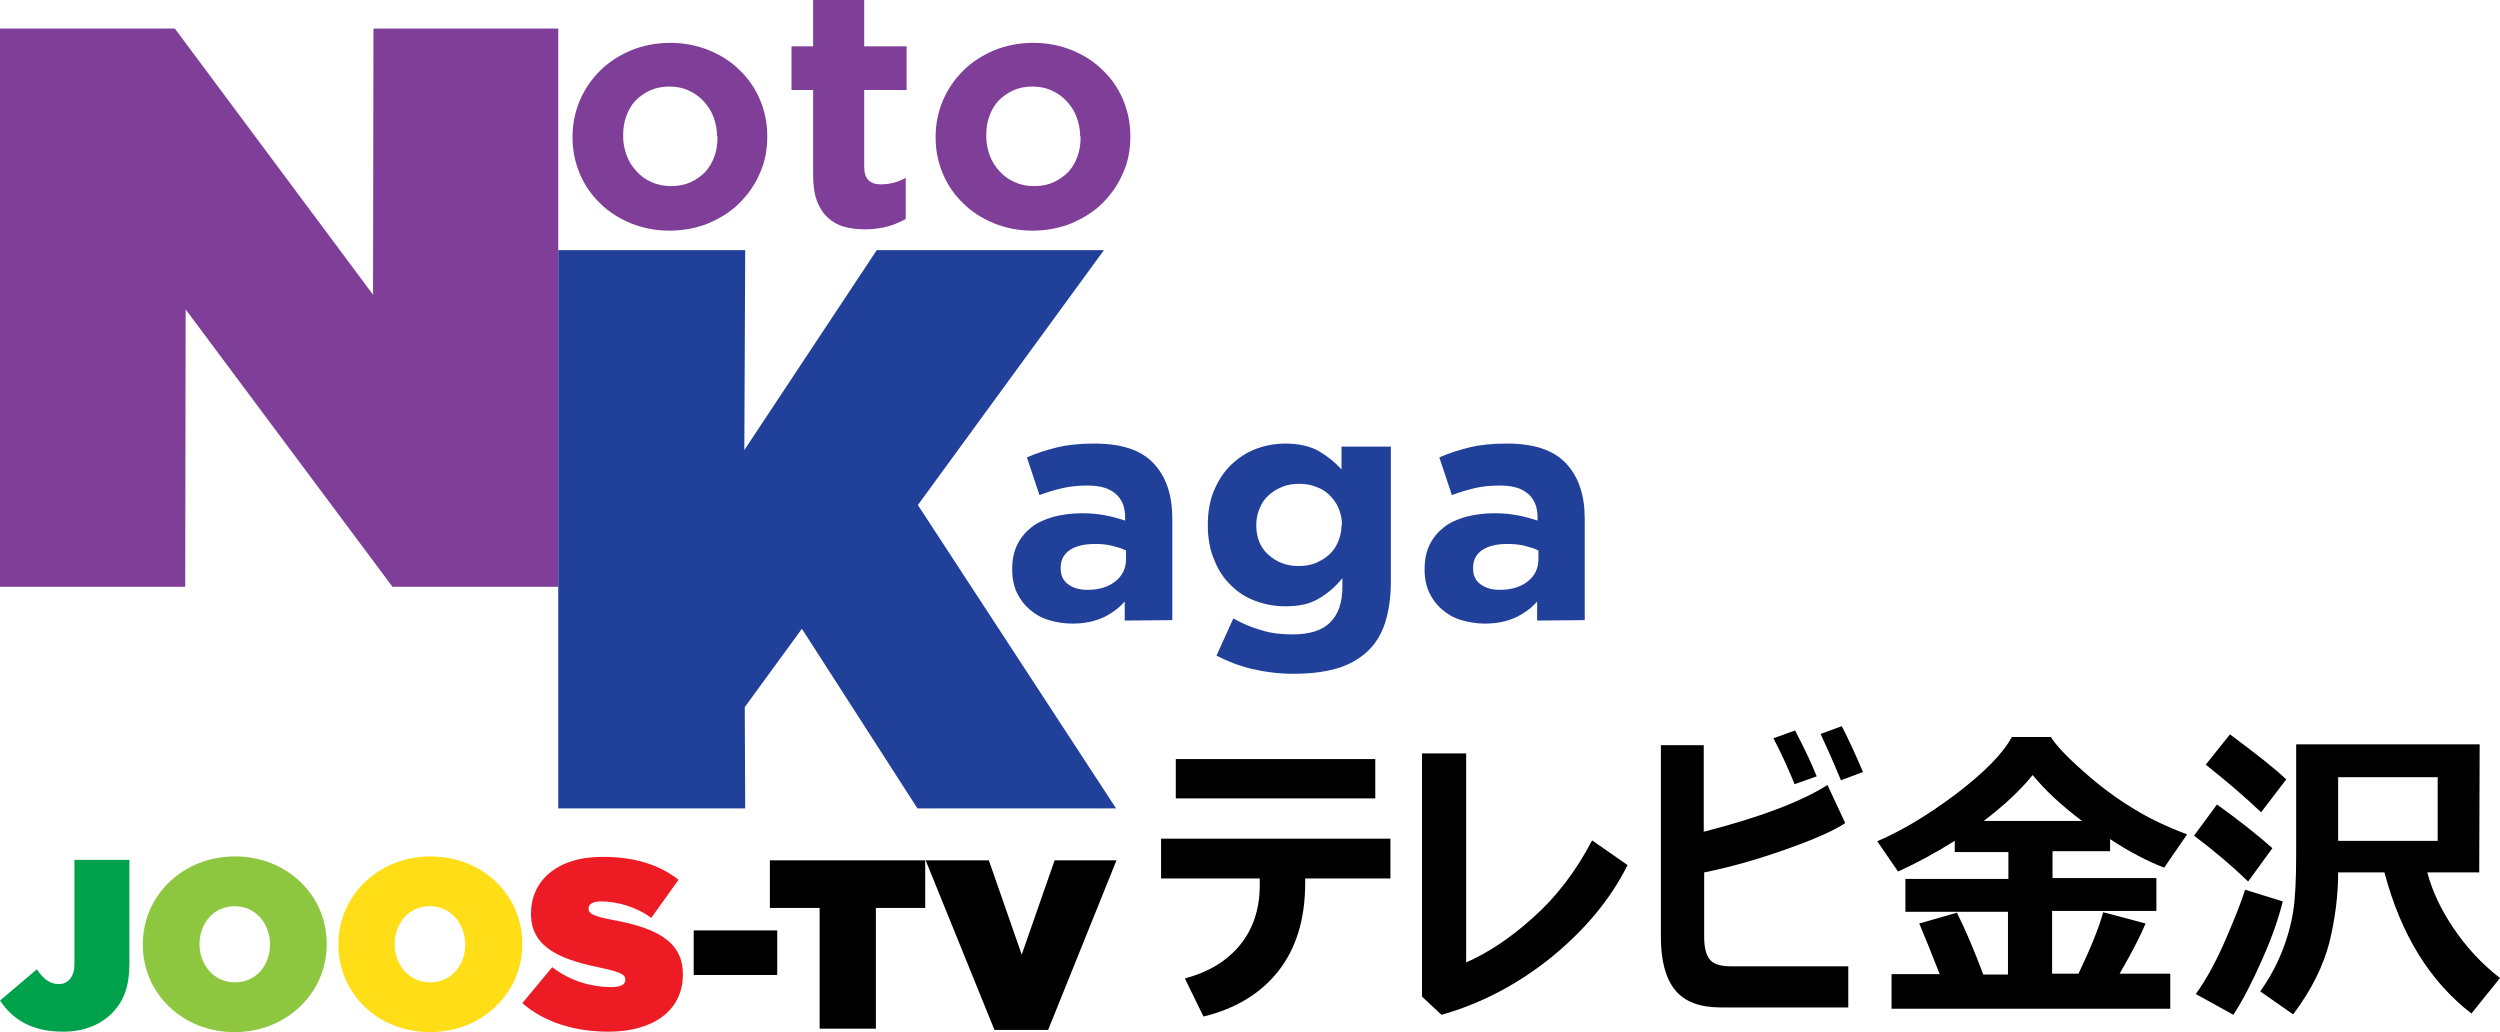
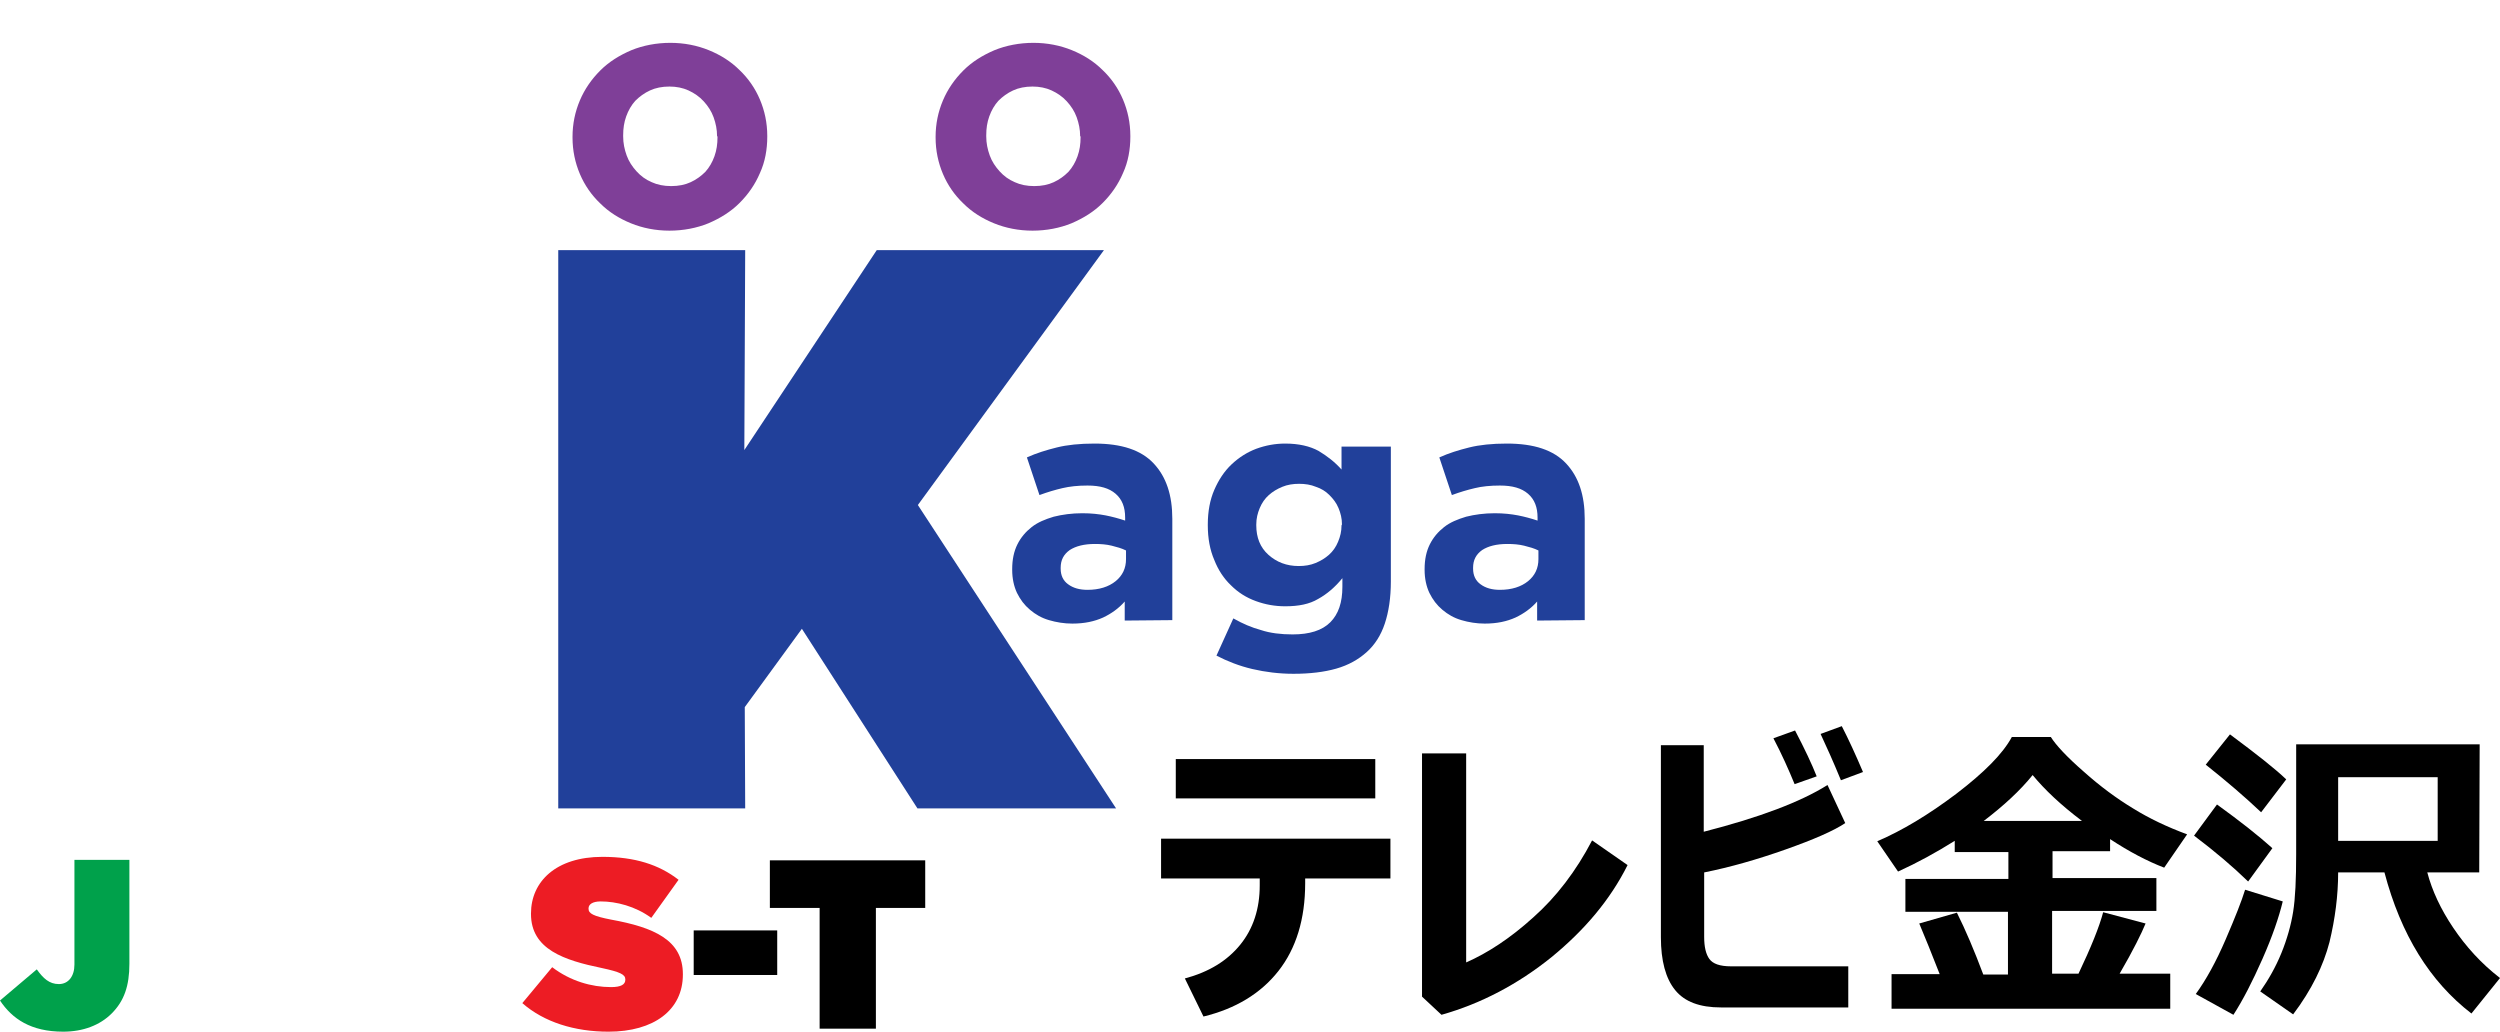
<svg xmlns="http://www.w3.org/2000/svg" version="1.1" id="Layer_1" x="0px" y="0px" viewBox="0 0 577.7 238.5" style="enable-background:new 0 0 577.7 238.5;" xml:space="preserve">
  <style type="text/css">
	.st0{fill:#7F3F98;}
	.st1{fill:#21409A;}
	.st2{fill:#00A14B;}
	.st3{fill:#8DC63F;}
	.st4{fill:#FFDE17;}
	.st5{fill:#ED1C24;}
</style>
  <g>
    <path d="M321.3,203h-19.7v1.1c0,8.3-2.1,15.1-6.2,20.3c-4.1,5.2-9.9,8.7-17.3,10.5l-4.3-8.8c5.6-1.5,9.8-4.1,12.8-7.8   c3-3.7,4.5-8.3,4.5-13.7V203h-22.8v-9.2h53V203z M317.8,184.5h-46.1v-9.1h46.1V184.5z" />
    <path d="M376.1,199.9c-4,8-9.9,15-17.6,21.3c-7.7,6.2-16.2,10.7-25.4,13.3l-4.5-4.2v-56.2h10.2v48.3c5-2.2,10.2-5.6,15.5-10.4   c5.3-4.7,9.9-10.7,13.6-17.8L376.1,199.9z" />
    <path d="M427,232.8h-29.3c-4.9,0-8.4-1.3-10.6-4c-2.2-2.7-3.3-6.8-3.3-12.2v-44.4h9.9v20c12.9-3.3,22.4-6.9,28.6-10.8l4.1,8.8   c-2.7,1.8-7.3,3.8-13.8,6.1c-6.5,2.3-12.8,4.1-18.8,5.3v14.9c0,2.3,0.4,4,1.2,5.1s2.4,1.7,5,1.7h27.1v9.5H427z M419.8,179.4   l-5.1,1.8c-1.4-3.4-3-7-4.9-10.6l5-1.8C417,173,418.7,176.6,419.8,179.4z M430.5,178.4l-5.1,1.9c-1.8-4.4-3.4-7.9-4.7-10.7l4.9-1.8   C427.2,170.9,428.8,174.4,430.5,178.4z" />
    <path d="M448.3,225.3c-1.9-4.9-3.5-8.8-4.8-11.9l8.7-2.5c2,4,4,8.7,6.1,14.3h5.7v-14.5h-23.7v-7.6h23.8v-6.2h-12.4v-2.6   c-4.3,2.7-8.7,5.1-13.1,7.1l-4.8-7c5.8-2.5,11.8-6.1,18.3-11c6.4-4.9,10.7-9.2,12.8-13.1h9c1.2,1.9,3.7,4.6,7.6,8   c3.8,3.4,7.6,6.2,11.4,8.5c3.7,2.3,7.9,4.3,12.5,6l-5.3,7.7c-3.9-1.5-8.1-3.7-12.5-6.6v2.8h-13.3v6.2h24v7.6h-24.1V225h6.1   c2.9-6.1,4.8-10.8,5.7-14.2l9.8,2.6c-0.9,2.2-2.8,6.1-6,11.6h11.7v8.1h-64.4v-8h11.2V225.3z M458.4,189.7h22.7   c-4.9-3.7-8.6-7.2-11.4-10.6C466.8,182.7,463,186.2,458.4,189.7z" />
    <path d="M525.1,196l-5.6,7.7c-3.5-3.4-7.6-6.9-12.5-10.6l5.3-7.2C517.7,189.8,522,193.2,525.1,196z M527.5,208.3   c-0.9,3.7-2.4,8.1-4.7,13.3c-2.3,5.2-4.5,9.5-6.7,12.9l-8.7-4.8c2.4-3.3,4.7-7.5,6.9-12.6c2.2-5.1,3.7-8.9,4.5-11.5L527.5,208.3z    M528.3,180.1l-5.8,7.6c-3.7-3.5-8-7.2-12.8-11l5.6-7C521.5,174.3,525.8,177.7,528.3,180.1z M572.9,201.6h-12   c1.1,4.2,3.1,8.5,6,12.8c2.9,4.3,6.4,8.2,10.8,11.6l-6.6,8.2c-9.6-7.4-16.3-18.2-20.1-32.6h-10.7c0,5.3-0.7,10.7-2,16.1   c-1.4,5.4-4.1,11-8.4,16.7l-7.6-5.3c1.9-2.7,3.6-5.7,4.9-8.9c1.3-3.2,2.2-6.4,2.7-9.5s0.7-7.5,0.7-13.3V172H573L572.9,201.6   L572.9,201.6z M563.3,194.3v-14.7h-23v14.7H563.3z" />
  </g>
-   <polygon class="st0" points="86.2,68.1 40.4,6.6 0,6.6 0,135.6 42.8,135.6 42.9,71.5 90.7,135.6 129,135.6 129,6.6 86.3,6.6 " />
  <polygon class="st1" points="212.1,116.7 255.1,57.8 202.6,57.8 172,104 172.2,57.8 129,57.8 129,186.8 172.2,186.8 172.1,163.4   185.3,145.3 212,186.8 257.9,186.8 " />
  <g>
    <path class="st0" d="M175.6,40c-1.1,2.6-2.7,4.9-4.7,6.9s-4.4,3.5-7.2,4.7c-2.7,1.1-5.8,1.7-9,1.7s-6.2-0.6-8.9-1.7   c-2.7-1.1-5.1-2.6-7.1-4.6c-2-1.9-3.6-4.2-4.7-6.8s-1.7-5.4-1.7-8.4v-0.2c0-3,0.6-5.8,1.7-8.4s2.7-4.9,4.7-6.9s4.4-3.5,7.2-4.7   c2.7-1.1,5.8-1.7,9-1.7s6.2,0.6,8.9,1.7c2.7,1.1,5.1,2.6,7.1,4.6c2,1.9,3.6,4.2,4.7,6.8c1.1,2.6,1.7,5.4,1.7,8.4v0.2   C177.3,34.5,176.8,37.4,175.6,40z M165.7,31.5c0-1.6-0.3-3-0.8-4.4s-1.3-2.6-2.3-3.7s-2.2-1.9-3.5-2.5s-2.8-0.9-4.4-0.9   c-1.7,0-3.2,0.3-4.5,0.9s-2.4,1.4-3.4,2.4c-0.9,1-1.6,2.2-2.1,3.6s-0.7,2.8-0.7,4.4v0.2c0,1.6,0.3,3,0.8,4.4s1.3,2.6,2.3,3.7   c1,1.1,2.1,1.9,3.5,2.5c1.3,0.6,2.8,0.9,4.5,0.9s3.2-0.3,4.5-0.9c1.3-0.6,2.4-1.4,3.4-2.4c0.9-1,1.6-2.2,2.1-3.6   c0.5-1.4,0.7-2.8,0.7-4.4v-0.2H165.7z" />
-     <path class="st0" d="M205.2,52.3c-1.5,0.4-3.2,0.7-5.2,0.7c-1.8,0-3.5-0.2-4.9-0.6c-1.5-0.4-2.7-1.1-3.8-2.1   c-1.1-1-1.9-2.3-2.5-3.8c-0.6-1.6-0.9-3.6-0.9-6V20.8h-5V10.7h5V0h11.8v10.7h9.8v10.1h-9.8v17.8c0,2.7,1.3,4,3.8,4   c2.1,0,4-0.5,5.8-1.5v9.5C208,51.3,206.7,51.9,205.2,52.3z" />
    <path class="st0" d="M259.5,40c-1.1,2.6-2.7,4.9-4.7,6.9c-2,2-4.4,3.5-7.2,4.7c-2.7,1.1-5.8,1.7-9,1.7s-6.2-0.6-8.9-1.7   c-2.7-1.1-5.1-2.6-7.1-4.6c-2-1.9-3.6-4.2-4.7-6.8s-1.7-5.4-1.7-8.4v-0.2c0-3,0.6-5.8,1.7-8.4s2.7-4.9,4.7-6.9s4.4-3.5,7.2-4.7   c2.7-1.1,5.8-1.7,9-1.7s6.2,0.6,8.9,1.7c2.7,1.1,5.1,2.6,7.1,4.6c2,1.9,3.6,4.2,4.7,6.8c1.1,2.6,1.7,5.4,1.7,8.4v0.2   C261.2,34.5,260.7,37.4,259.5,40z M249.6,31.5c0-1.6-0.3-3-0.8-4.4s-1.3-2.6-2.3-3.7s-2.2-1.9-3.5-2.5s-2.8-0.9-4.4-0.9   c-1.7,0-3.2,0.3-4.5,0.9s-2.4,1.4-3.4,2.4c-0.9,1-1.6,2.2-2.1,3.6s-0.7,2.8-0.7,4.4v0.2c0,1.6,0.3,3,0.8,4.4s1.3,2.6,2.3,3.7   c1,1.1,2.1,1.9,3.5,2.5c1.3,0.6,2.8,0.9,4.5,0.9s3.2-0.3,4.5-0.9c1.3-0.6,2.4-1.4,3.4-2.4c0.9-1,1.6-2.2,2.1-3.6   c0.5-1.4,0.7-2.8,0.7-4.4v-0.2H249.6z" />
  </g>
  <g>
    <path class="st1" d="M259.9,143.4V139c-1.4,1.6-3.1,2.8-5,3.7c-2,0.9-4.3,1.4-7.1,1.4c-1.9,0-3.7-0.3-5.4-0.8   c-1.7-0.5-3.1-1.3-4.4-2.4c-1.3-1.1-2.2-2.3-3-3.9c-0.7-1.5-1.1-3.3-1.1-5.3v-0.2c0-2.2,0.4-4.1,1.2-5.7c0.8-1.6,1.9-2.9,3.3-4   s3.1-1.8,5.1-2.4c2-0.5,4.2-0.8,6.6-0.8c2.1,0,3.8,0.2,5.4,0.5c1.5,0.3,3,0.7,4.5,1.2v-0.7c0-2.4-0.7-4.2-2.2-5.5s-3.6-1.9-6.5-1.9   c-2.2,0-4.1,0.2-5.8,0.6c-1.7,0.4-3.4,0.9-5.3,1.6l-2.9-8.7c2.2-1,4.5-1.7,6.9-2.3s5.3-0.9,8.7-0.9c6.3,0,10.8,1.5,13.7,4.6   s4.3,7.3,4.3,12.8v23.4L259.9,143.4L259.9,143.4z M260.2,127.2c-1-0.5-2.1-0.8-3.3-1.1c-1.2-0.3-2.5-0.4-3.9-0.4   c-2.5,0-4.4,0.5-5.8,1.4c-1.4,1-2.1,2.3-2.1,4.1v0.2c0,1.6,0.6,2.8,1.7,3.6c1.2,0.9,2.7,1.3,4.5,1.3c2.7,0,4.9-0.7,6.5-2   c1.6-1.3,2.4-3,2.4-5.1V127.2L260.2,127.2z" />
    <path class="st1" d="M320,144.1c-0.9,2.7-2.3,4.9-4.2,6.6c-1.9,1.7-4.2,3-7,3.8s-6.1,1.2-9.9,1.2c-3.3,0-6.5-0.4-9.5-1.1   c-3-0.7-5.8-1.8-8.3-3.1l3.9-8.6c2.1,1.2,4.2,2.1,6.4,2.7c2.1,0.7,4.6,1,7.3,1c3.9,0,6.8-0.9,8.7-2.8c1.9-1.9,2.8-4.6,2.8-8.2v-2   c-1.7,2.1-3.6,3.7-5.6,4.8c-2,1.2-4.5,1.7-7.6,1.7c-2.4,0-4.6-0.4-6.8-1.2s-4.1-2-5.7-3.6c-1.7-1.6-3-3.6-3.9-5.9   c-1-2.3-1.5-5-1.5-8v-0.2c0-3,0.5-5.7,1.5-8s2.3-4.3,4-5.9c1.7-1.6,3.6-2.8,5.7-3.6c2.2-0.8,4.4-1.2,6.7-1.2c3.1,0,5.7,0.6,7.7,1.7   c2,1.2,3.8,2.6,5.3,4.3v-5.3h11.4v31.2C321.4,138.1,320.9,141.4,320,144.1z M310.1,121.2c0-1.4-0.3-2.6-0.8-3.8s-1.2-2.1-2.1-3   s-1.9-1.5-3.1-1.9c-1.2-0.5-2.5-0.7-3.9-0.7s-2.7,0.2-3.9,0.7s-2.2,1.1-3.1,1.9c-0.9,0.8-1.6,1.8-2.1,3s-0.8,2.4-0.8,3.8v0.2   c0,2.8,0.9,5.1,2.8,6.8c1.9,1.7,4.2,2.6,7,2.6c1.4,0,2.7-0.2,3.9-0.7s2.2-1.1,3.1-1.9s1.6-1.8,2.1-3s0.8-2.4,0.8-3.8L310.1,121.2   L310.1,121.2z" />
    <path class="st1" d="M355.2,143.4V139c-1.4,1.6-3.1,2.8-5,3.7c-2,0.9-4.3,1.4-7.1,1.4c-1.9,0-3.7-0.3-5.4-0.8s-3.1-1.3-4.4-2.4   c-1.3-1.1-2.2-2.3-3-3.9c-0.7-1.5-1.1-3.3-1.1-5.3v-0.2c0-2.2,0.4-4.1,1.2-5.7c0.8-1.6,1.9-2.9,3.3-4c1.4-1.1,3.1-1.8,5.1-2.4   c2-0.5,4.2-0.8,6.6-0.8c2.1,0,3.8,0.2,5.4,0.5c1.5,0.3,3,0.7,4.5,1.2v-0.7c0-2.4-0.7-4.2-2.2-5.5s-3.6-1.9-6.5-1.9   c-2.2,0-4.2,0.2-5.8,0.6c-1.7,0.4-3.4,0.9-5.3,1.6l-2.9-8.7c2.2-1,4.5-1.7,6.9-2.3s5.3-0.9,8.7-0.9c6.3,0,10.8,1.5,13.7,4.6   s4.3,7.3,4.3,12.8v23.4L355.2,143.4L355.2,143.4z M355.5,127.2c-1-0.5-2.1-0.8-3.3-1.1s-2.5-0.4-3.9-0.4c-2.5,0-4.4,0.5-5.8,1.4   c-1.4,1-2.1,2.3-2.1,4.1v0.2c0,1.6,0.6,2.8,1.7,3.6c1.2,0.9,2.7,1.3,4.5,1.3c2.7,0,4.9-0.7,6.5-2s2.4-3,2.4-5.1L355.5,127.2   L355.5,127.2z" />
  </g>
  <g>
    <path class="st2" d="M0,231.2l8.5-7.2c1.5,2.1,2.9,3.4,5.1,3.4c2.2,0,3.6-1.8,3.6-4.5v-24.2h12.7v24c0,5.1-1.2,8.6-4.1,11.5   c-2.7,2.7-6.6,4.2-11.2,4.2C7.1,238.4,2.8,235.4,0,231.2z" />
-     <path class="st3" d="M33,218.3v-0.1c0-11.3,9.3-20.3,21.3-20.3c12,0,21.2,8.9,21.2,20.2v0.1c0,11.3-9.3,20.3-21.3,20.3   C42.2,238.5,33,229.6,33,218.3z M62.4,218.3v-0.1c0-4.6-3.2-8.8-8.2-8.8c-4.9,0-8.1,4.1-8.1,8.7v0.1c0,4.6,3.2,8.8,8.2,8.8   C59.3,227,62.4,222.9,62.4,218.3z" />
-     <path class="st4" d="M78.2,218.3v-0.1c0-11.3,9.3-20.3,21.3-20.3c12,0,21.2,8.9,21.2,20.2v0.1c0,11.3-9.3,20.3-21.3,20.3   C87.3,238.5,78.2,229.6,78.2,218.3z M107.5,218.3v-0.1c0-4.6-3.2-8.8-8.2-8.8c-4.9,0-8.1,4.1-8.1,8.7v0.1c0,4.6,3.2,8.8,8.2,8.8   C104.4,227,107.5,222.9,107.5,218.3z" />
    <path class="st5" d="M120.7,231.8l6.9-8.3c4.2,3.2,9.1,4.6,13.6,4.6c2.3,0,3.3-0.6,3.3-1.7v-0.1c0-1.1-1.2-1.7-5.4-2.6   c-8.7-1.8-16.4-4.3-16.4-12.5v-0.1c0-7.4,5.8-13.1,16.5-13.1c7.5,0,13.1,1.8,17.6,5.3l-6.3,8.8c-3.7-2.7-8.1-3.8-11.7-3.8   c-1.9,0-2.8,0.7-2.8,1.6v0.1c0,1.1,1.1,1.7,5.2,2.5c9.9,1.8,16.6,4.7,16.6,12.6v0.1c0,8.2-6.7,13.2-17.2,13.2   C132.8,238.4,125.7,236.2,120.7,231.8z" />
    <path d="M160.3,215h19.3v10.3h-19.3V215z" />
    <path d="M189.3,209.8h-11.4v-11h35.9v11h-11.4v27.9h-13V209.8z" />
-     <path d="M213.9,198.8h14.6l7.6,21.8l7.6-21.8h14.3l-15.8,39.2h-12.4L213.9,198.8z" />
  </g>
</svg>